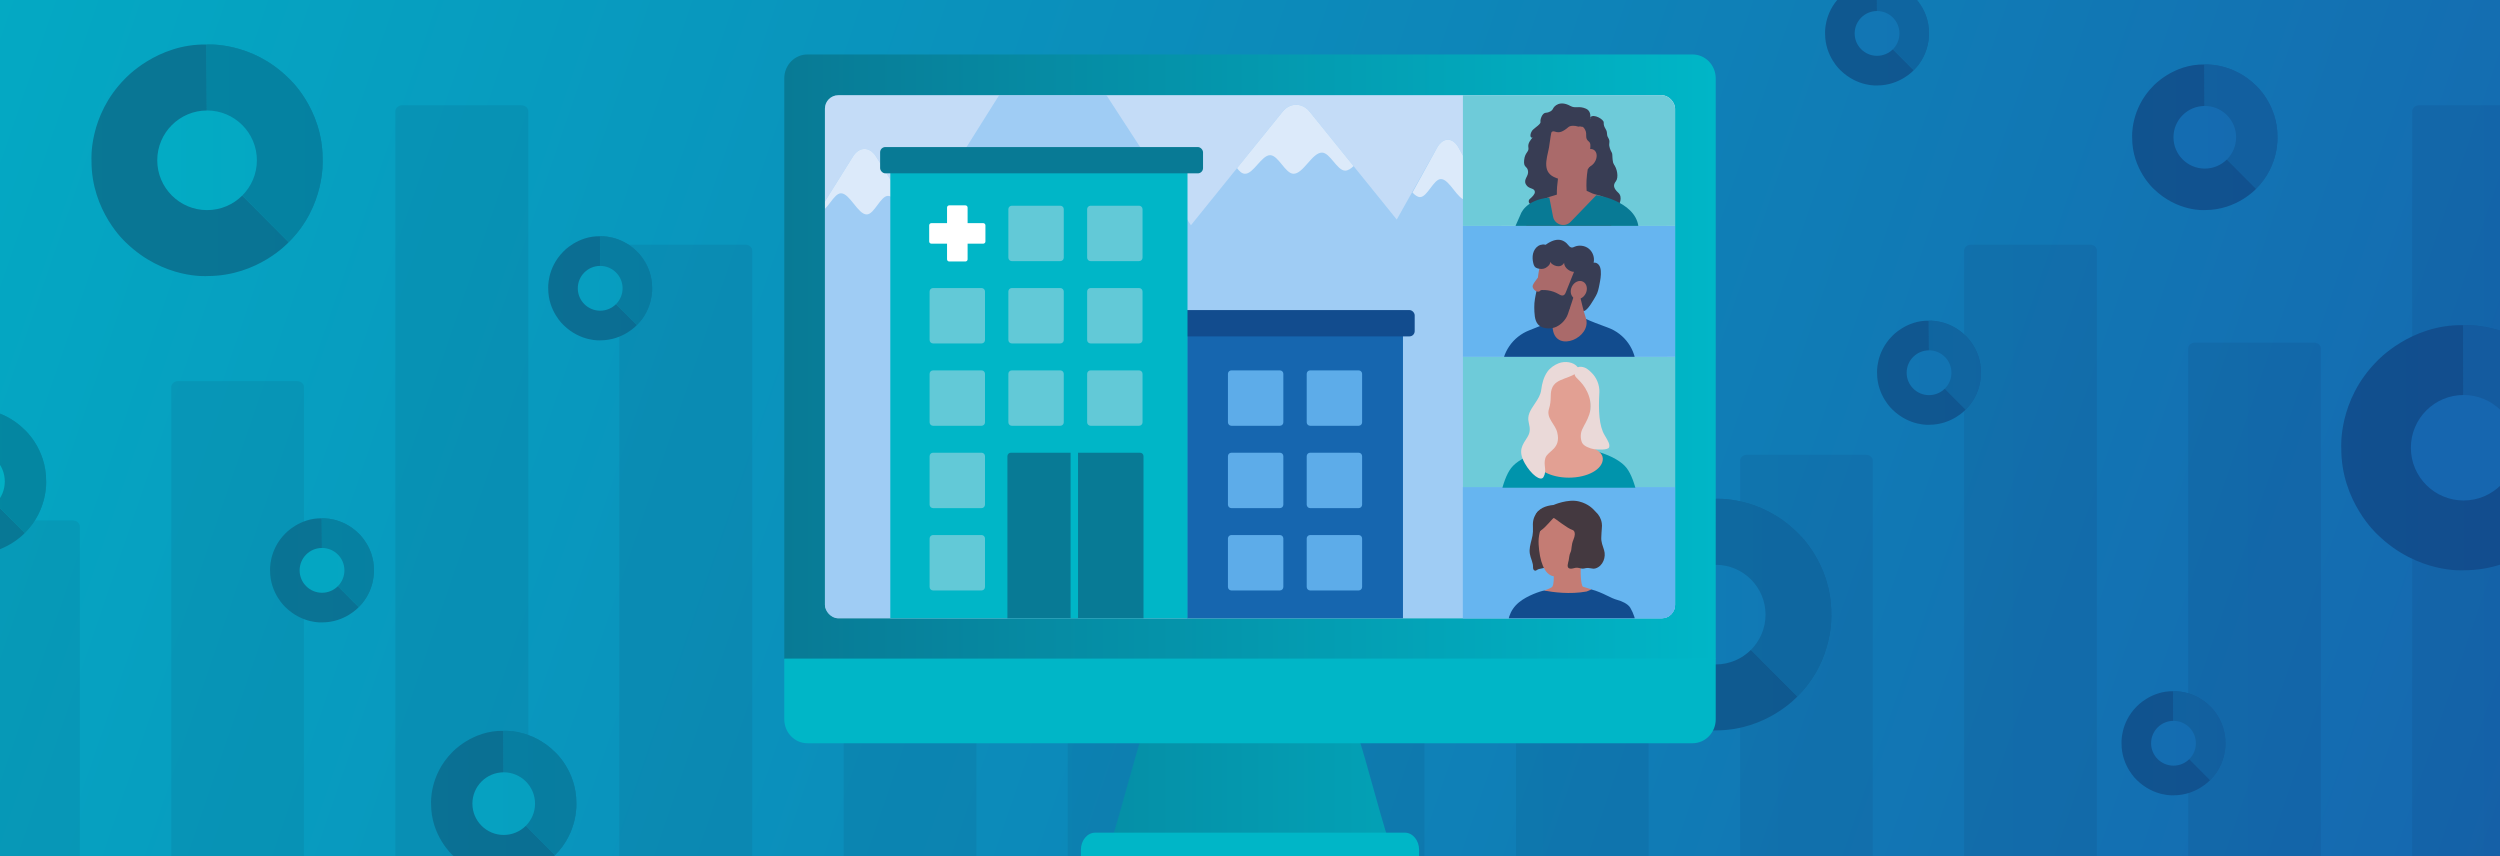
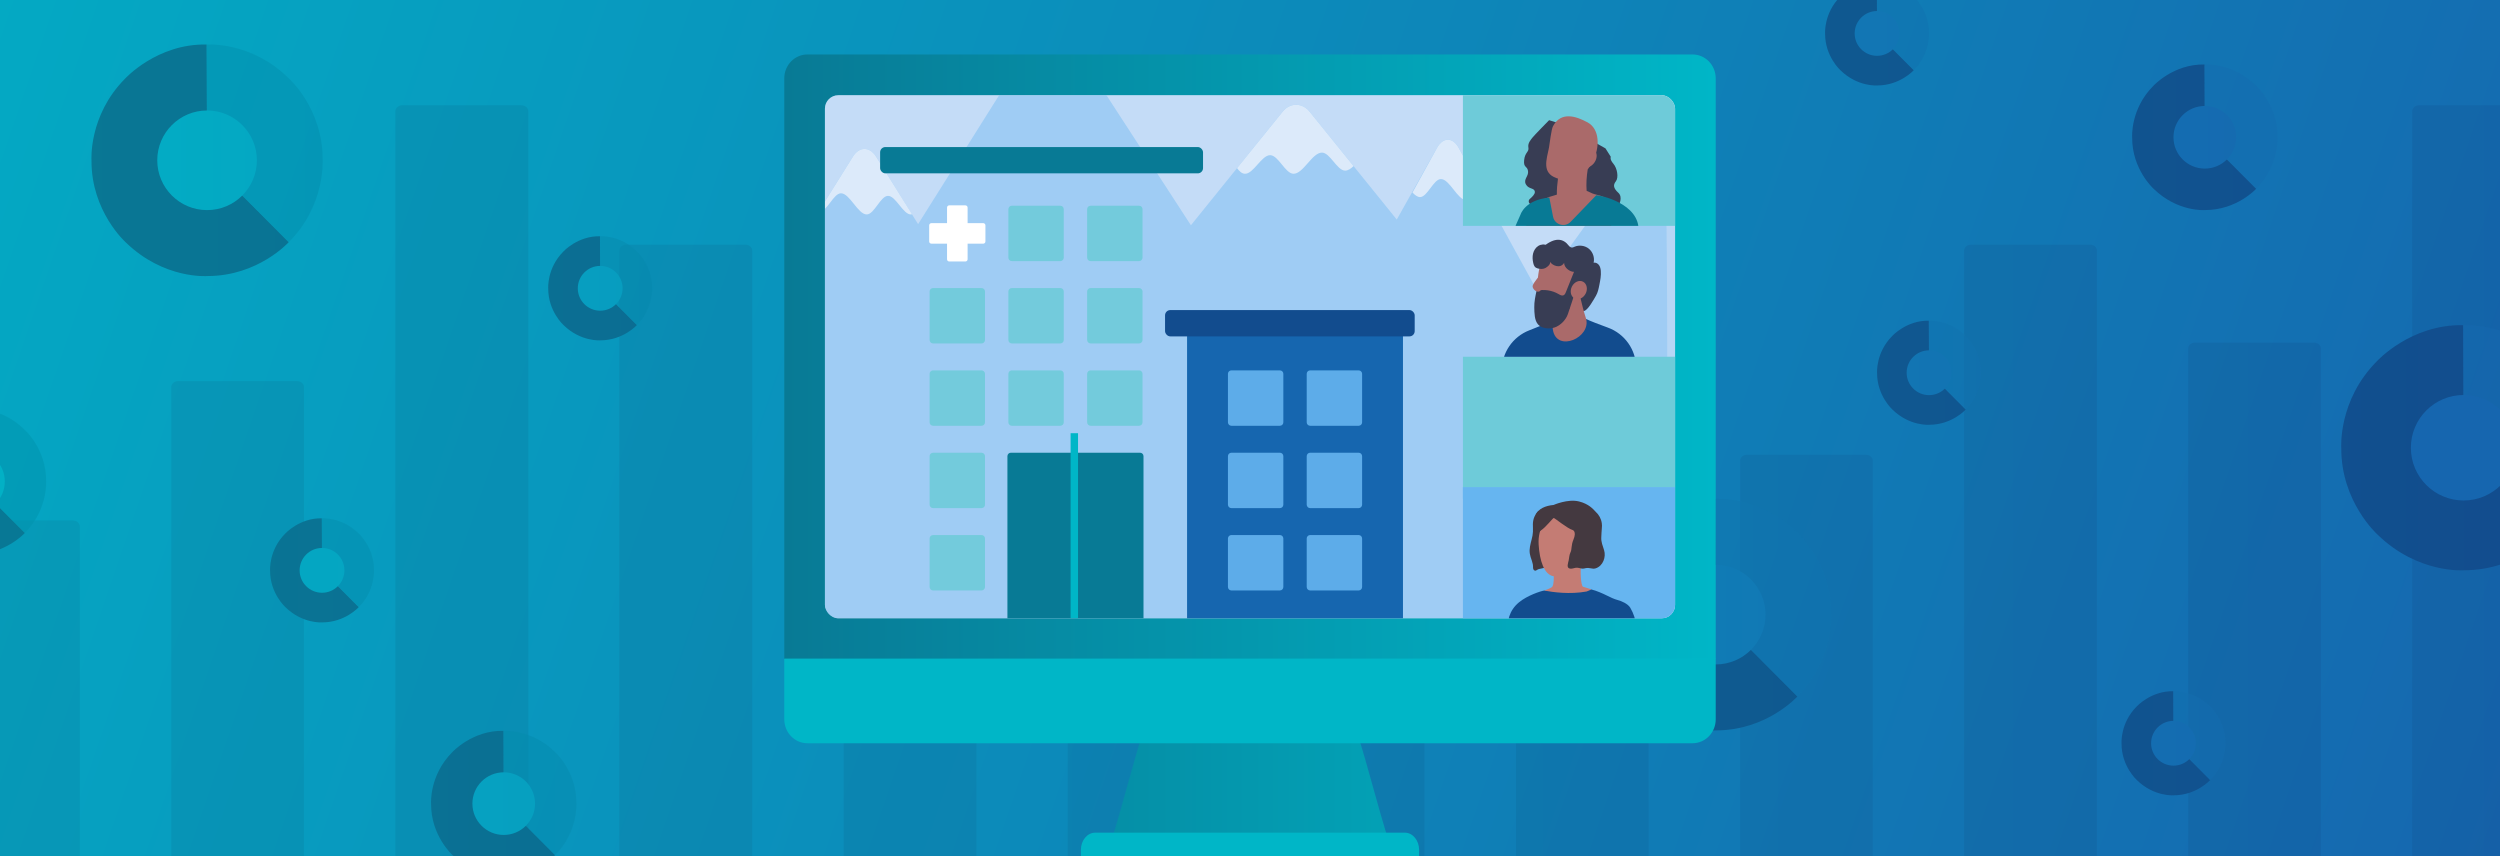
<svg xmlns="http://www.w3.org/2000/svg" xmlns:xlink="http://www.w3.org/1999/xlink" id="Layer_1" version="1.1" viewBox="0 0 1460 500">
  <rect x="0" y="0" width="1460" height="500" fill="#333333" stroke="none" />
  <defs>
    <style>
      .st0 {
        fill: none;
      }

      .st1 {
        fill: #443940;
      }

      .st2 {
        fill: url(#linear-gradient2);
      }

      .st3 {
        fill: url(#linear-gradient3);
      }

      .st4 {
        fill: url(#linear-gradient6);
      }

      .st5 {
        fill: url(#linear-gradient5);
      }

      .st6, .st7, .st8 {
        fill-rule: evenodd;
      }

      .st6, .st9 {
        fill: #aa6a6a;
      }

      .st10 {
        fill: url(#linear-gradient4);
        opacity: .51;
      }

      .st11 {
        fill: url(#linear-gradient1);
        opacity: .24;
      }

      .st12, .st13 {
        fill: #6ecbd9;
      }

      .st14 {
        fill: url(#linear-gradient);
      }

      .st15 {
        fill: #ead9d8;
      }

      .st16 {
        fill: #0094ac;
      }

      .st17 {
        fill: #c47c74;
      }

      .st13, .st18 {
        opacity: .89;
      }

      .st19 {
        fill: #00b6c7;
      }

      .st20 {
        clip-path: url(#clippath-1);
      }

      .st21 {
        clip-path: url(#clippath-3);
      }

      .st22 {
        clip-path: url(#clippath-4);
      }

      .st23 {
        clip-path: url(#clippath-2);
      }

      .st7 {
        fill: #863b25;
      }

      .st24 {
        fill: #fff;
      }

      .st25 {
        fill: #1666af;
      }

      .st26 {
        fill: #087a95;
      }

      .st27 {
        fill: #383d54;
      }

      .st28 {
        opacity: .4;
      }

      .st29 {
        fill: #ededf9;
      }

      .st30, .st18, .st31 {
        fill: #66b5f0;
      }

      .st32 {
        fill: #e2a093;
      }

      .st8, .st33 {
        fill: #124c8e;
      }

      .st34 {
        clip-path: url(#clippath);
      }

      .st31 {
        opacity: .3;
      }
    </style>
    <clipPath id="clippath">
      <rect class="st0" width="1460" height="500" />
    </clipPath>
    <linearGradient id="linear-gradient" x1="-292.25" y1="602.26" x2="1482.09" y2="-5.61" gradientTransform="translate(0 502) scale(1 -1)" gradientUnits="userSpaceOnUse">
      <stop offset="0" stop-color="#00b6c7" />
      <stop offset="1" stop-color="#1666af" />
    </linearGradient>
    <linearGradient id="linear-gradient1" x1="-30.89" y1="284.52" x2="1486.31" y2="284.52" gradientUnits="userSpaceOnUse">
      <stop offset="0" stop-color="#087a95" />
      <stop offset="1" stop-color="#124c8e" />
    </linearGradient>
    <linearGradient id="linear-gradient2" x1="-57.96" y1="250.49" x2="1489.22" y2="250.49" gradientUnits="userSpaceOnUse">
      <stop offset="0" stop-color="#087a95" />
      <stop offset="1" stop-color="#124c8e" />
    </linearGradient>
    <linearGradient id="linear-gradient3" x1="-15.66" y1="244.24" x2="1510.24" y2="244.24" xlink:href="#linear-gradient2" />
    <linearGradient id="linear-gradient4" x1="-15.66" y1="244.24" x2="1510.24" y2="244.24" gradientUnits="userSpaceOnUse">
      <stop offset="0" stop-color="#0094ac" />
      <stop offset="1" stop-color="#1666af" />
    </linearGradient>
    <linearGradient id="linear-gradient5" x1="-110.36" y1="247.02" x2="1392.97" y2="247.02" gradientTransform="matrix(1,0,0,1,0,0)" xlink:href="#linear-gradient" />
    <linearGradient id="linear-gradient6" x1="458.02" y1="261.74" x2="1001.98" y2="261.74" gradientUnits="userSpaceOnUse">
      <stop offset="0" stop-color="#087a95" />
      <stop offset="1" stop-color="#00b6c7" />
    </linearGradient>
    <clipPath id="clippath-1">
      <rect class="st0" x="481.76" y="55.61" width="496.49" height="305.47" rx="7.83" ry="7.83" />
    </clipPath>
    <clipPath id="clippath-2">
      <path class="st0" d="M854.34,131.92V55.61h117.4c3.59,0,6.5,2.91,6.5,6.5v69.81h-123.9Z" />
    </clipPath>
    <clipPath id="clippath-3">
      <rect class="st0" x="854.34" y="131.92" width="123.9" height="76.47" />
    </clipPath>
    <clipPath id="clippath-4">
-       <rect class="st0" x="854.34" y="208.35" width="123.9" height="76.47" />
-     </clipPath>
+       </clipPath>
  </defs>
  <g class="st34">
    <rect class="st14" width="1460" height="499.9" />
    <path class="st11" d="M827.91,507.57h-69.5c-2.2,0-4-1.6-4-3.5v-196.6c0-2,1.8-3.5,4-3.5h69.5c2.2,0,4,1.6,4,3.5v196.5c0,2-1.8,3.6-4,3.6ZM962.81,503.97V226.07c0-1.9-1.8-3.5-4-3.5h-69.5c-2.2,0-4,1.6-4,3.5v278c0,1.9,1.8,3.5,4,3.5h69.5c2.2,0,4-1.6,4-3.6ZM1093.71,504.07v-235c0-1.9-1.8-3.5-4-3.5h-69.5c-2.2,0-4,1.6-4,3.5v235c0,1.9,1.8,3.5,4,3.5h69.5c2.2,0,4-1.6,4-3.5ZM1224.61,504.07V146.37c0-1.9-1.8-3.5-4-3.5h-69.6c-2.2,0-4,1.6-4,3.5v357.7c0,1.9,1.8,3.5,4,3.5h69.6c2.2,0,4-1.6,4-3.5ZM1355.41,503.97V203.57c0-1.9-1.8-3.5-4-3.5h-69.5c-2.2,0-4,1.5-4,3.5v300.5c0,1.9,1.8,3.5,4,3.5h69.5c2.2,0,4-1.6,4-3.6ZM1486.31,504.07V64.97c0-1.9-1.8-3.5-4-3.5h-69.6c-2.2,0-4,1.6-4,3.5v439.1c0,1.9,1.8,3.5,4,3.5h69.6c2.2,0,4-1.6,4-3.5ZM46.61,503.97v-196.5c0-1.9-1.8-3.5-4-3.5H-26.89c-2.2,0-4,1.5-4,3.5v196.6c0,1.9,1.8,3.5,4,3.5H42.61c2.3,0,4.1-1.6,4-3.6ZM177.51,503.97V226.07c0-1.9-1.8-3.5-4-3.5h-69.5c-2.2,0-4,1.6-4,3.5v278c0,1.9,1.8,3.5,4,3.5h69.5c2.2,0,4-1.6,4-3.6ZM701.01,504.07v-235c0-1.9-1.8-3.5-4-3.5h-69.5c-2.2,0-4,1.6-4,3.5v235c0,1.9,1.8,3.5,4,3.5h69.5c2.3,0,4-1.6,4-3.5ZM439.31,504.07V146.37c0-1.9-1.8-3.5-4-3.5h-69.6c-2.2,0-4,1.6-4,3.5v357.7c0,1.9,1.8,3.5,4,3.5h69.6c2.2,0,4-1.6,4-3.5ZM570.21,503.97V203.57c0-1.9-1.8-3.5-4-3.5h-69.5c-2.2,0-4,1.5-4,3.5v300.5c0,1.9,1.8,3.5,4,3.5h69.5c2.2,0,4-1.6,4-3.6ZM308.51,504.07V64.97c0-1.9-1.8-3.5-4-3.5h-69.6c-2.2,0-4,1.6-4,3.5v439.1c0,1.9,1.8,3.5,4,3.5h69.5c2.2,0,4-1.6,4.1-3.5Z" />
    <path class="st2" d="M168.61,141.43s-17.83,19.79-47.45,19.78h0s-25.46,2.05-47.77-19.72h0s-20.17-18.05-19.95-47.75c0,0-1.87-26.17,19.58-47.79,0,0,18.66-20.55,47.65-19.95l.26,67.56v.02h0l47.67,47.85ZM1001.99,358.91h0v-.02l-.26-67.56c-29-.6-47.65,19.95-47.65,19.95-21.45,21.63-19.58,47.79-19.58,47.79-.21,29.7,19.95,47.74,19.95,47.74h0c22.31,21.78,47.77,19.74,47.77,19.74h0c29.62,0,47.45-19.79,47.45-19.79l-47.67-47.85ZM1287.61,80.15h0s-.16-42.49-.16-42.49c-18.23-.38-29.96,12.54-29.96,12.54-13.49,13.6-12.31,30.05-12.31,30.05-.13,18.68,12.55,30.02,12.55,30.02h0c14.03,13.69,30.03,12.41,30.03,12.41h0c18.63,0,29.84-12.44,29.84-12.44l-29.97-30.09ZM294.18,469.29h0s-.16-42.49-.16-42.49c-18.23-.38-29.96,12.54-29.96,12.54-13.49,13.6-12.31,30.05-12.31,30.05-.13,18.68,12.55,30.02,12.55,30.02h0c14.03,13.69,30.03,12.41,30.03,12.41h0c18.63,0,29.84-12.44,29.84-12.44l-29.97-30.09ZM-15.49,281.16h0s-.16-42.49-.16-42.49c-18.23-.38-29.96,12.54-29.96,12.54-13.49,13.6-12.31,30.05-12.31,30.05-.13,18.68,12.55,30.02,12.55,30.02h0c14.03,13.69,30.03,12.41,30.03,12.41h0c18.63,0,29.84-12.44,29.84-12.44l-29.97-30.09ZM188.07,333.07h0s-.12-30.38-.12-30.38c-13.04-.27-21.42,8.97-21.42,8.97-9.65,9.72-8.8,21.49-8.8,21.49-.09,13.35,8.97,21.46,8.97,21.46h0c10.03,9.79,21.47,8.87,21.47,8.87h0c13.32,0,21.33-8.9,21.33-8.9l-21.43-21.51ZM350.51,168.35h0s-.12-30.38-.12-30.38c-13.04-.27-21.42,8.97-21.42,8.97-9.65,9.72-8.8,21.49-8.8,21.49-.09,13.35,8.97,21.46,8.97,21.46h0c10.03,9.79,21.47,8.87,21.47,8.87h0c13.32,0,21.33-8.9,21.33-8.9l-21.43-21.51ZM1126.56,217.66h0s-.12-30.38-.12-30.38c-13.04-.27-21.42,8.97-21.42,8.97-9.65,9.72-8.8,21.49-8.8,21.49-.09,13.35,8.97,21.46,8.97,21.46h0c10.03,9.79,21.47,8.87,21.47,8.87h0c13.32,0,21.33-8.9,21.33-8.9l-21.43-21.51ZM1096.2,19.5h0s-.12-30.38-.12-30.38c-13.04-.27-21.42,8.97-21.42,8.97-9.65,9.72-8.8,21.49-8.8,21.49-.09,13.35,8.97,21.46,8.97,21.46h0c10.03,9.79,21.47,8.87,21.47,8.87h0c13.32,0,21.33-8.9,21.33-8.9l-21.43-21.51ZM1269.32,434.05h0s-.12-30.38-.12-30.38c-13.04-.27-21.42,8.97-21.42,8.97-9.65,9.72-8.8,21.49-8.8,21.49-.09,13.35,8.97,21.46,8.97,21.46h0c10.03,9.79,21.47,8.87,21.47,8.87h0c13.32,0,21.33-8.9,21.33-8.9l-21.43-21.51ZM1438.76,261.45h0v-.02l-.27-71.52c-30.7-.64-50.45,21.11-50.45,21.11-22.71,22.89-20.73,50.59-20.73,50.59-.22,31.44,21.12,50.54,21.12,50.54h0c23.61,23.06,50.57,20.89,50.57,20.89h0c31.36,0,50.23-20.95,50.23-20.95l-50.46-50.65Z" />
-     <path class="st3" d="M1147.99,239.17l-21.43-21.51-.12-30.38s11.7-.88,21.49,8.81c0,0,9.04,7.95,8.97,21.41,0,0,.79,12.08-8.91,21.67ZM1330.04,79.92h.01c.09-18.83-12.55-29.95-12.55-29.95-13.69-13.55-30.06-12.31-30.06-12.31l.17,42.48,29.97,30.09c13.58-13.42,12.46-30.31,12.46-30.31ZM1126.54,19.34c.07-13.46-8.97-21.42-8.97-21.42-9.79-9.69-21.49-8.8-21.49-8.8l.12,30.37h0s.01.01.01.01l21.42,21.51c9.7-9.59,8.91-21.67,8.91-21.67ZM1299.66,433.89c.07-13.47-8.97-21.42-8.97-21.42-9.79-9.69-21.49-8.8-21.49-8.8l.12,30.37,21.43,21.52c9.7-9.6,8.91-21.67,8.91-21.67ZM1069.48,358.55c.15-29.95-19.95-47.64-19.95-47.64-21.78-21.55-47.8-19.58-47.8-19.58l.25,67.56h0s.01.01.01.01l47.67,47.86c21.58-21.35,19.82-48.21,19.82-48.21ZM336.61,469.07c.1-18.83-12.55-29.95-12.55-29.95-13.69-13.55-30.05-12.31-30.05-12.31l.16,42.48,29.98,30.09c13.57-13.42,12.46-30.31,12.46-30.31ZM26.95,280.93c.09-18.83-12.55-29.95-12.55-29.95-13.69-13.55-30.06-12.31-30.06-12.31l.17,42.48,29.98,30.09c13.57-13.42,12.46-30.31,12.46-30.31ZM218.4,332.91h0c.06-13.46-8.98-21.41-8.98-21.41-9.79-9.69-21.48-8.8-21.48-8.8l.11,30.37,21.44,21.52c9.7-9.6,8.9-21.68,8.9-21.68ZM380.85,168.19c.07-13.46-8.97-21.42-8.97-21.42-9.79-9.68-21.49-8.8-21.49-8.8l.12,30.37h0s.01,0,.01,0l21.42,21.51c9.7-9.59,8.91-21.67,8.91-21.67ZM168.61,141.43l-47.68-47.86-.26-67.56s26.02-1.98,47.8,19.58c0,0,20.11,17.69,19.96,47.63h-.01s1.77,26.87-19.81,48.21ZM1510.2,261.07c.16-31.7-21.12-50.43-21.12-50.43-23.06-22.81-50.61-20.73-50.61-20.73l.28,71.52h0s.01.01.01.01l50.46,50.66c22.85-22.59,20.98-51.03,20.98-51.03Z" />
    <path class="st10" d="M1147.99,239.17l-21.43-21.51-.12-30.38s11.7-.88,21.49,8.81c0,0,9.04,7.95,8.97,21.41,0,0,.79,12.08-8.91,21.67ZM1330.04,79.92h.01c.09-18.83-12.55-29.95-12.55-29.95-13.69-13.55-30.06-12.31-30.06-12.31l.17,42.48,29.97,30.09c13.58-13.42,12.46-30.31,12.46-30.31ZM1126.54,19.34c.07-13.46-8.97-21.42-8.97-21.42-9.79-9.69-21.49-8.8-21.49-8.8l.12,30.37h0s.01.01.01.01l21.42,21.51c9.7-9.59,8.91-21.67,8.91-21.67ZM1299.66,433.89c.07-13.47-8.97-21.42-8.97-21.42-9.79-9.69-21.49-8.8-21.49-8.8l.12,30.37,21.43,21.52c9.7-9.6,8.91-21.67,8.91-21.67ZM1069.48,358.55c.15-29.95-19.95-47.64-19.95-47.64-21.78-21.55-47.8-19.58-47.8-19.58l.25,67.56h0s.01.01.01.01l47.67,47.86c21.58-21.35,19.82-48.21,19.82-48.21ZM336.61,469.07c.1-18.83-12.55-29.95-12.55-29.95-13.69-13.55-30.05-12.31-30.05-12.31l.16,42.48,29.98,30.09c13.57-13.42,12.46-30.31,12.46-30.31ZM26.95,280.93c.09-18.83-12.55-29.95-12.55-29.95-13.69-13.55-30.06-12.31-30.06-12.31l.17,42.48,29.98,30.09c13.57-13.42,12.46-30.31,12.46-30.31ZM218.4,332.91h0c.06-13.46-8.98-21.41-8.98-21.41-9.79-9.69-21.48-8.8-21.48-8.8l.11,30.37,21.44,21.52c9.7-9.6,8.9-21.68,8.9-21.68ZM380.85,168.19c.07-13.46-8.97-21.42-8.97-21.42-9.79-9.68-21.49-8.8-21.49-8.8l.12,30.37h0s.01,0,.01,0l21.42,21.51c9.7-9.59,8.91-21.67,8.91-21.67ZM168.61,141.43l-47.68-47.86-.26-67.56s26.02-1.98,47.8,19.58c0,0,20.11,17.69,19.96,47.63h-.01s1.77,26.87-19.81,48.21ZM1510.2,261.07c.16-31.7-21.12-50.43-21.12-50.43-23.06-22.81-50.61-20.73-50.61-20.73l.28,71.52h0s.01.01.01.01l50.46,50.66c22.85-22.59,20.98-51.03,20.98-51.03Z" />
    <path class="st5" d="M120.93,64.52c16.07,0,29.09,13.03,29.09,29.09s-13.03,29.09-29.09,29.09-29.09-13.03-29.09-29.09,13.03-29.09,29.09-29.09ZM972.89,358.94c0,16.07,13.03,29.09,29.09,29.09s29.09-13.03,29.09-29.09-13.03-29.09-29.09-29.09-29.09,13.03-29.09,29.09ZM1269.31,80.17c0,10.1,8.19,18.29,18.29,18.29s18.29-8.19,18.29-18.29-8.19-18.29-18.29-18.29-18.29,8.19-18.29,18.29ZM275.88,469.32c0,10.1,8.19,18.29,18.29,18.29s18.29-8.19,18.29-18.29-8.19-18.29-18.29-18.29-18.29,8.19-18.29,18.29ZM-33.78,281.18c0,10.1,8.19,18.29,18.29,18.29s18.29-8.19,18.29-18.29-8.19-18.29-18.29-18.29-18.29,8.19-18.29,18.29ZM174.98,333.09c0,7.22,5.86,13.08,13.08,13.08s13.08-5.86,13.08-13.08-5.86-13.08-13.08-13.08-13.08,5.86-13.08,13.08ZM337.43,168.37c0,7.22,5.86,13.08,13.08,13.08s13.08-5.86,13.08-13.08-5.86-13.08-13.08-13.08-13.08,5.86-13.08,13.08ZM1113.48,217.68c0,7.22,5.86,13.08,13.08,13.08s13.08-5.86,13.08-13.08-5.86-13.08-13.08-13.08-13.08,5.86-13.08,13.08ZM1083.12,19.52c0,7.22,5.86,13.08,13.08,13.08s13.08-5.86,13.08-13.08-5.86-13.08-13.08-13.08-13.08,5.86-13.08,13.08ZM1256.24,434.06c0,7.22,5.86,13.08,13.08,13.08s13.08-5.86,13.08-13.08-5.86-13.08-13.08-13.08-13.08,5.86-13.08,13.08ZM1407.95,261.48c0,17.01,13.79,30.8,30.8,30.8s30.8-13.79,30.8-30.8-13.79-30.8-30.8-30.8-30.8,13.79-30.8,30.8Z" />
  </g>
  <g>
    <g>
      <path class="st4" d="M792.51,427.75c6.24,19.13,12.46,44.8,18.69,63.93h-162.41c6.23-19.13,12.45-44.8,18.67-63.93h125.04ZM1001.98,384.89V45.76c0-7.72-6.07-13.96-13.55-13.96H471.56c-7.48,0-13.54,6.24-13.54,13.96v339.12h543.96Z" />
      <rect class="st29" x="481.76" y="55.61" width="496.49" height="305.47" rx="7.83" ry="7.83" />
      <path class="st31" d="M481.76,353.26V63.43c0-4.32,3.5-7.83,7.83-7.83h480.83c4.32,0,4.32,305.47,0,305.47h-480.83c-4.32,0-7.83-3.5-7.83-7.83Z" />
      <path class="st19" d="M828.76,496.35v3.65h-197.52v-3.65c0-5.56,3.72-10.07,8.33-10.07h180.87c4.6,0,8.32,4.51,8.32,10.07ZM458.02,384.61v35.49c0,7.72,6.06,13.96,13.54,13.96h516.87c7.48,0,13.55-6.24,13.55-13.96v-35.49H458.02Z" />
    </g>
    <g class="st20">
      <g class="st28">
        <path class="st30" d="M470.21,384.68v-248.52l27.91-44.72c3.71-5.94,9.78-5.94,13.49,0l24.56,39.45,71.58-113.9c3.67-5.65,9.67-5.65,13.34,0l74.4,114.56,53.58-66.37c4.32-5.34,11.38-5.34,15.7,0l50.94,63.04,23.51-41.9c3.48-6.33,9.17-6.33,12.65,0l46.13,83.99,73.98-102.71c4.32-6.06,11.38-6.06,15.7,0l37.42,52.48,62.33-107.11c3.67-6.4,9.67-6.4,13.34,0l80.29,139.83,30.54-55.45c3.71-6.74,9.78-6.74,13.49,0l12.92,23.46.47,154.74v109.11H470.21Z" />
        <path class="st24" d="M864.36,109.07c-2.61,3.2-5.11,7.81-7.96,7.85-5.12.08-9.81-12.41-14.94-12.35-4.26.05-7.86,10.44-12.11,10.53-1.5.03-2.98-1.12-4.46-2.65l14.33-26.1c3.48-6.33,9.17-6.33,12.65,0l12.48,22.73ZM764.78,65.2c-4.32-5.34-11.38-5.34-15.7,0l-26.65,32.98c1.33,1.8,2.76,3.18,4.48,3.29,5.05.33,9.82-10.94,14.89-10.85,4.83.09,8.77,10.79,13.61,10.85,5.71.08,10.93-12.41,16.64-12.35,4.74.05,8.75,10.44,13.49,10.53,1.66.03,3.31-1.11,4.95-2.64l-25.7-31.81ZM511.61,91.45c-3.71-5.94-9.78-5.94-13.49,0l-19.9,31.89c.2.04.41.08.61.07,4.31-.08,7.95-10.48,12.26-10.53,5.19-.06,9.93,12.43,15.12,12.35,4.39-.07,7.97-10.77,12.37-10.85,4.6-.09,8.94,11.19,13.53,10.85.18-.01.35-.07.52-.11l-21.02-33.68Z" />
      </g>
      <rect class="st12" x="854.34" y="208.35" width="123.9" height="76.47" />
-       <rect class="st30" x="854.34" y="131.92" width="123.9" height="76.47" />
      <path class="st12" d="M854.34,131.92V55.61h117.4c3.59,0,6.5,2.91,6.5,6.5v69.81h-123.9Z" />
      <path class="st30" d="M854.34,361.08v-76.47h123.9v69.97c0,3.59-2.91,6.5-6.5,6.5h-117.4Z" />
-       <path class="st30" d="M854.34,361.08v-76.47h123.9v69.97c0,3.59-2.91,6.5-6.5,6.5h-117.4Z" />
+       <path class="st30" d="M854.34,361.08v-76.47h123.9c0,3.59-2.91,6.5-6.5,6.5h-117.4Z" />
      <g class="st23">
        <g>
          <path class="st27" d="M945.42,119.71l-50.83-.31c-1.69-.02-2.46-2.13-1.17-3.22,1.57-1.33,2.95-2.82,2.93-3.99-.03-2.7-3.58-1.47-5.22-4.51-1.64-3.03,1.72-4.69,1.24-7.82-.48-3.13-2.73-1.69-2.28-6.33.45-4.65,2.99-4.75,2.49-7.35-.5-2.6,1.48-4.61,2.35-5.79.87-1.18,9.74-10.2,9.74-10.2l8.5,2.67,24.42,13.79,3.1,4.9s-.75,1.44,1.45,3.98c2.39,2.77,3.23,8.21,1.5,10.38-1.73,2.16-1.36,4.09,1.45,6.66,2.81,2.57.34,7.14.34,7.14Z" />
          <path class="st9" d="M935.99,139.99l-33.44-4.48-12.11,1.84c2.59-13.81.25-16.78,14.28-22.33l4.48-1.35c-.05-2.93.2-6.08.66-9.37-.3-.09-.59-.18-.88-.29-8.67-3.05-5.79-10.82-4.38-17.76.43-2.14,1.29-10.6,2.38-12.61,4.64-8.53,13.14-5.99,20.18-2.16,7.04,3.83,7.4,14.34,2.94,22.97-.89,1.72-1.85,3.2-2.88,4.47-.67,4.24-.94,8.42-.63,12.52,2.73,1.35,4.07,1.87,5.62,2.21,12.65,2.78,14.21,12.17,3.78,26.33Z" />
-           <path class="st27" d="M930.32,91.83c-3.75-1.63.09-7.25-2.48-9.2-2.58-1.95-.71-4.08-2.08-6.74-.32-.62-.61-1.05-.88-1.33h0c-.5-.54-.89-.59-1.13-.52,0,0-.02,0-.03,0-1.32-.45-1.61.05-2.06-.11-1.83-.66-4.56-.7-5.7.29-6.79,5.93-7.69.93-10.05,3.05-3.28,2.95-8.99,2.96-10.98,3.14-1.99.18-1.1-3.29.31-4.65,1.41-1.36,4.71-3.38,4.41-4.59-.31-1.21.94-5.19,3.05-5.31,2.12-.12,3.78-1.28,4.12-2.12.76-1.88,4.17-5.26,10.24-1.88,3.09,1.72,4.86-.27,9.12,1.6,2.26,1,2.69,3.17,2.6,4.98-.51.55-.08,1.59,0,0,1.96-2.16,7.85,1.31,7.78,3.05-.12,3.38,1.87,3.62,1.93,6.53.07,2.91,1.81,2.5,1.33,5.78-.26,1.77.63,3.85,1.5,5.4.65,1.14-.23,4.1,1.65,8.63,1.12,2.71-10.28-4.94-12.67-5.98Z" />
          <path class="st9" d="M931.81,93.75c-1.33,2.89-4.26,4.62-6.54,3.88-2.29-.74-3.07-3.68-1.74-6.57,1.33-2.89,4.26-4.62,6.54-3.88,2.29.74,3.07,3.68,1.74,6.57Z" />
          <path class="st26" d="M921.42,153c13.69-.59,26.92-7.32,35.52-17.97.82-16.3-22.7-21.13-24.72-21l-14.96,15.51c-3.4,3.52-9.35,1.76-10.29-3.05l-2.15-11.1c-14.24,1.24-16.83,9.9-16.83,9.9h0s-5.18,11.75-5.18,11.75c9.46,10.59,24.19,16.8,38.6,15.96Z" />
        </g>
      </g>
      <g>
        <path class="st33" d="M901.81,344.88c-2.06.32-9.82,2.86-14.66,6.83-11.7,9.6-4.55,24.67-7.86,41.23h77.93c-4.57-10.17,2.78-24.48-5.12-37.98-1.46-2.5-5.51-4.04-7.39-4.54-2.17-.58-4.21-1.59-6.22-2.59-2.51-1.24-5.98-2.79-9.13-3.59l-27.55.64Z" />
        <path class="st1" d="M893.97,325.55c.42,1.34.95,2.65,1.21,4.04.13.69.09,1.37.13,2.06.04.59.26,1.2.81,1.49.66.35,1.17-.06,1.7-.42.6-.41,1.39-.49,2.09-.65.79-.18,1.58-.35,2.38-.53.62-.14,1.41-.21,1.89-.67.52-.5.42-1.29.39-1.95-.03-.77-.09-1.54-.17-2.3-.16-1.53-.41-3.05-.65-4.56-.25-1.56-.49-3.12-.61-4.69-.13-1.54-.08-3.06.01-4.6.06-.96.03-1.9-.26-2.82-.21-.68-.47-1.34-.72-2-.68-1.75-1.39-3.49-2.05-5.25-.28-.77-.56-1.54-.79-2.33-.15-.54-.3-1.01-.27-1.5.02-.26-.13-.41-.32-.46-.17-.09-.29-.09-.46.09-.44.49-.94,1.03-1.29,1.59-.72,1.14-1.25,2.41-1.53,3.73-.32,1.48-.28,2.98-.22,4.49.06,1.53.03,3.02-.26,4.53-.27,1.45-.68,2.86-1.03,4.29-.33,1.38-.61,2.78-.66,4.2-.04,1.45.23,2.85.66,4.22Z" />
        <path class="st17" d="M923.41,330.24s3.05-12.33,2.99-14.75c-.24-9.99-6.47-15.93-14.64-15.65-8.35.29-13.8,8.15-13.2,18.13.56,9.32,3.14,17.73,8.82,18.58,0,0,.22,4.67-.85,6.1-.66.88-4.72,2.23-4.72,2.23,5.14.98,15.01,2.35,24.79.55.47-.09,2.76-1.2,2.76-1.2-.1-.21-4.3-1.31-4.88-1.58-1.35-.64-1.67-10.16-1.06-12.41Z" />
        <path class="st1" d="M895.73,306.34c2.21,6.11,4.07,3.5,4.07,3.5,3.14-2.03,7.03-7.36,7.61-7.33.58.02,7.82,6.09,11.06,7.04,0,0,2.46.77.38,5.69-1.39,3.29-.79,5.59-1.69,7.36-.72,1.42-.75,3.16-1.06,4.72-.29,1.43-1.5,4.32.71,4.75,1.09.21,2.22-.27,3.27-.47,1.53-.29,2.69.44,4.16.49.62.02,1.19-.16,1.79-.28,1.06-.21,1.92-.13,2.97.09,1.02.22,1.93.34,2.94,0,4.24-1.44,6.08-6.6,4.85-10.57-.77-2.49-1.84-4.91-1.63-7.61.14-1.72.09-3.51.31-5.22.12-.97.12-1.96-.02-2.93-.37-2.64-1.66-4.95-3.54-6.65-1.49-1.61-4.07-4.65-9.79-6.08-6.53-1.63-14.83,2.06-14.83,2.06-4.62.4-9.14,2.23-10.29,5.84-1.37,4.27-1.24,5.6-1.24,5.6Z" />
      </g>
      <g class="st21">
        <g>
          <path class="st27" d="M900.72,144.48c7.53-6.44,12.34-5.1,15.42-1.03.46.61,1.16,1.11,1.92,1.12.48,0,.93-.23,1.37-.43,2.75-1.23,6.18-.76,8.5,1.15,2.32,1.92,3.43,5.19,2.75,8.13,1.18-.25,2.41.41,3.12,1.38.71.97.97,2.2,1.07,3.4.23,2.72-.3,5.45-.83,8.13-.43,2.21-.88,4.46-2.01,6.4-1.13,1.94-4.88,8.83-7.13,8.91-2.82.1-3.48-7.53-4.41-10.2-.93-2.66-.68-5.58-.38-8.38.3-2.81.64-5.69-.13-8.41-.77-2.71-2.96-5.24-5.77-5.47-1.91-.16-3.73.73-5.53,1.41-1.8.67-3.9,1.12-5.56.16-2.08-1.21-2.31-5.57-2.41-6.28Z" />
          <path class="st8" d="M955.51,273.9h-78.44v-57.6c0-10.33,6.34-19.6,15.97-23.37,4.87-1.9,9.82-3.9,13.17-5.4,1.01,9.59,15.6,10.82,19.93-1.29,2.95,1.39,7.85,3.27,12.81,5.06,9.93,3.6,16.57,13.02,16.57,23.59v59.01Z" />
          <path class="st6" d="M897.9,175.86c.25,3.68,2.62,7.36,6.25,7.84.42.05.92.08,1.51.05.34,2.78.75,5.82,1.22,8.78,2.15,13.71,22.95,4.54,19.26-6.8-1.23-3.73-2.43-8.55-3.45-12.88,1.08-4.38,1.59-8.67,2.17-13.24.47-3.66-2.09-7.02-5.71-7.48-3.87-.51-8.73-1.15-12.6-1.67-3.62-.48-6.38,2.21-7.39,5.75-1.22,4.18-1.7,13.11-1.26,19.65Z" />
          <polygon class="st7" points="907.43 178.97 908.51 190.98 916.91 179.76 907.43 178.97" />
          <path class="st27" d="M905.23,152.87c1.09,2.07,6.03,4.38,8.2.64.09,2.95,3.38,5.25,5.79,5.25-1.56,3.91-3.13,7.84-4.71,11.76-.31.8-.7,1.67-1.5,1.96-.95.36-1.95-.25-2.82-.75-3.84-2.23-8.53-2.93-12.85-1.9-.69,3.2-1.39,6.42-1.32,9.7.08,3.26.05,7.55,2.24,9.98,2.18,2.43,6.72,2.79,9.79,1.68,3.35-1.2,6.41-4.35,7.58-7.72,1.84-5.38,3.18-9.5,4.38-13.46.34.9.84,1.56,1.48,1.75-.17-.3,1.18-2.93,1.22-2.93,1.01,1.39,3.91.41,5.38-.45,1.47-.84,2.2-2.7,2-4.38-.22-1.7,1.56-7.86-1.4-11.48-.78-.95-7.33-5.38-9.09-5.99-1.72-.61-6.99-2.18-9.09-1.95-2.11.22-5.24-.26-6.85-1.19-1.61-.94-3.71-.76-5.29.22-1.57.98-2.62,2.68-3.06,4.48-.44,1.81-.31,3.71.11,5.52.39,1.73.97,2.73,2.68,3.18,1.43.37,3.21.45,4.49-.3,1.37-.83,2.95-2.06,2.64-3.63Z" />
          <path class="st6" d="M924.51,164.52c-2.2-1.16-5.11.09-6.49,2.78-1.38,2.69-.71,5.81,1.5,6.96,2.2,1.16,5.11-.09,6.49-2.78,1.38-2.69.71-5.81-1.5-6.96ZM902.39,163.46s-1.73,5.94-3.43,6.75c-1.7.81-4.56-1.85-3.79-3.66.9-2.13,3.9-5.45,3.93-5.59l3.29,2.5Z" />
        </g>
      </g>
      <g class="st22">
        <g>
          <path class="st16" d="M956.21,289.37c-9.91,10.81-24.16,17.59-39.98,17.59s-30.07-6.78-39.98-17.59c1.51-6.74,3.59-12.53,6.18-15.94,5.93-7.83,23.19-12.3,33.8-12.3s27.87,4.47,33.8,12.3c2.59,3.42,4.68,9.21,6.18,15.94Z" />
          <path class="st32" d="M924.44,256.76v-12.47h-16.42v12.43c0,1.86-1.25,3.49-3.04,3.98-5.18,1.42-8.57,3.91-8.57,7.26,0,6.07,8.88,10.99,19.82,10.99s19.82-4.92,19.82-10.99c0-3.27-3.4-5.78-8.59-7.23-1.79-.5-3.03-2.12-3.03-3.97Z" />
          <path class="st32" d="M916.23,217.65c-8.12,0-12.78,8.89-12.78,19.3,0,6.36,1.52,10.27,6.11,14.73,1.95,1.9,4.1,4.12,6.67,4.12h0c2.56,0,4.71-2.22,6.67-4.12,4.59-4.46,6.11-8.37,6.11-14.73,0-10.41-4.2-19.3-12.78-19.3Z" />
          <path class="st15" d="M934.03,229.49c.27-4.98-1.88-9.12-4.33-11.6-2.1-2.12-3.6-3.41-6.35-3.69-1.26-.13-3.39.5-3.74,1.94-.44,1.81-.1,3.36,1.18,4.59,2.7,2.59,4.65,4.82,6.28,8.38,2.1,4.58,2.36,8.94,1.11,12.8-1.19,3.69-2.9,6.08-4.2,8.92-1.27,2.79-.87,5.95-.04,7.74.97,2.06,4.87,3.43,6.95,3.75,1.96.3,8.23.65,8.82-1.08.6-1.78-.6-3.72-2.65-7.16-3.19-5.38-3.62-14.06-3.05-24.57Z" />
          <path class="st15" d="M921.44,214.5c-2.45-3.28-7.62-3.71-11.12-2.38-2.48.94-5.16,2.78-6.71,5.06-2.1,3.09-3.08,6.77-3.53,10.45-.37,2.98-1.96,5.46-3.61,7.9-2.82,4.18-4.71,7.03-3.68,11.28.91,3.77.83,5.79-.73,8.36-2.79,4.57-5.9,7.78-1.54,15.46,3.73,6.57,9.3,10.73,10.87,7.99,2.28-3.99-.27-6.83,1.12-11.16,1.38-4.28,9.28-5.2,6.92-14.91-1.2-4.95-6.51-8.28-4.85-13.66,1.74-5.6.45-8.04,1.62-11.68,1.2-3.72,4.28-4.93,7.69-6.24,2.88-1.11,9.93-3.31,7.56-6.48Z" />
        </g>
      </g>
      <g>
        <rect class="st25" x="693.25" y="184.32" width="126.09" height="177.79" />
        <rect class="st33" x="680.39" y="181.08" width="145.79" height="15.37" rx="3.07" ry="3.07" />
        <path class="st18" d="M747.47,248.65h-28.35c-1.1,0-2-.9-2-2v-28.35c0-1.1.9-2,2-2h28.35c1.1,0,2,.9,2,2v28.35c0,1.1-.9,2-2,2ZM795.47,246.65v-28.35c0-1.1-.9-2-2-2h-28.35c-1.1,0-2,.9-2,2v28.35c0,1.1.9,2,2,2h28.35c1.1,0,2-.9,2-2ZM749.47,294.74v-28.35c0-1.1-.9-2-2-2h-28.35c-1.1,0-2,.9-2,2v28.35c0,1.1.9,2,2,2h28.35c1.1,0,2-.9,2-2ZM795.47,294.74v-28.35c0-1.1-.9-2-2-2h-28.35c-1.1,0-2,.9-2,2v28.35c0,1.1.9,2,2,2h28.35c1.1,0,2-.9,2-2ZM749.47,342.82v-28.35c0-1.1-.9-2-2-2h-28.35c-1.1,0-2,.9-2,2v28.35c0,1.1.9,2,2,2h28.35c1.1,0,2-.9,2-2ZM795.47,342.82v-28.35c0-1.1-.9-2-2-2h-28.35c-1.1,0-2,.9-2,2v28.35c0,1.1.9,2,2,2h28.35c1.1,0,2-.9,2-2Z" />
      </g>
      <g>
-         <rect class="st19" x="519.94" y="92.24" width="173.56" height="269.88" />
        <path class="st26" d="M590.33,264.39h75.47c1.1,0,2,.9,2,2v95.73h-79.47v-95.73c0-1.1.9-2,2-2Z" />
        <rect class="st26" x="513.99" y="85.87" width="188.58" height="15.37" rx="3.07" ry="3.07" />
        <path class="st13" d="M665.24,152.49h-28.35c-1.1,0-2-.9-2-2v-28.35c0-1.1.9-2,2-2h28.35c1.1,0,2,.9,2,2v28.35c0,1.1-.9,2-2,2ZM621.24,150.49v-28.35c0-1.1-.9-2-2-2h-28.35c-1.1,0-2,.9-2,2v28.35c0,1.1.9,2,2,2h28.35c1.1,0,2-.9,2-2ZM575.24,198.57v-28.35c0-1.1-.9-2-2-2h-28.35c-1.1,0-2,.9-2,2v28.35c0,1.1.9,2,2,2h28.35c1.1,0,2-.9,2-2ZM621.24,198.57v-28.35c0-1.1-.9-2-2-2h-28.35c-1.1,0-2,.9-2,2v28.35c0,1.1.9,2,2,2h28.35c1.1,0,2-.9,2-2ZM667.24,198.57v-28.35c0-1.1-.9-2-2-2h-28.35c-1.1,0-2,.9-2,2v28.35c0,1.1.9,2,2,2h28.35c1.1,0,2-.9,2-2ZM575.24,246.65v-28.35c0-1.1-.9-2-2-2h-28.35c-1.1,0-2,.9-2,2v28.35c0,1.1.9,2,2,2h28.35c1.1,0,2-.9,2-2ZM621.24,246.65v-28.35c0-1.1-.9-2-2-2h-28.35c-1.1,0-2,.9-2,2v28.35c0,1.1.9,2,2,2h28.35c1.1,0,2-.9,2-2ZM667.24,246.65v-28.35c0-1.1-.9-2-2-2h-28.35c-1.1,0-2,.9-2,2v28.35c0,1.1.9,2,2,2h28.35c1.1,0,2-.9,2-2ZM575.24,294.74v-28.35c0-1.1-.9-2-2-2h-28.35c-1.1,0-2,.9-2,2v28.35c0,1.1.9,2,2,2h28.35c1.1,0,2-.9,2-2ZM575.24,342.82v-28.35c0-1.1-.9-2-2-2h-28.35c-1.1,0-2,.9-2,2v28.35c0,1.1.9,2,2,2h28.35c1.1,0,2-.9,2-2Z" />
        <rect class="st19" x="625.23" y="253" width="4.34" height="109.12" />
        <path class="st24" d="M575.49,131.59v9.43c0,.72-.59,1.28-1.28,1.28h-9.13v9.13c0,.72-.59,1.28-1.28,1.28h-9.45c-.72,0-1.28-.56-1.28-1.28v-9.13h-9.15c-.69,0-1.28-.56-1.28-1.28v-9.43c0-.69.59-1.28,1.28-1.28h9.15v-9.1c0-.69.56-1.28,1.28-1.28h9.45c.69,0,1.28.59,1.28,1.28v9.1h9.13c.69,0,1.28.59,1.28,1.28Z" />
      </g>
    </g>
  </g>
</svg>